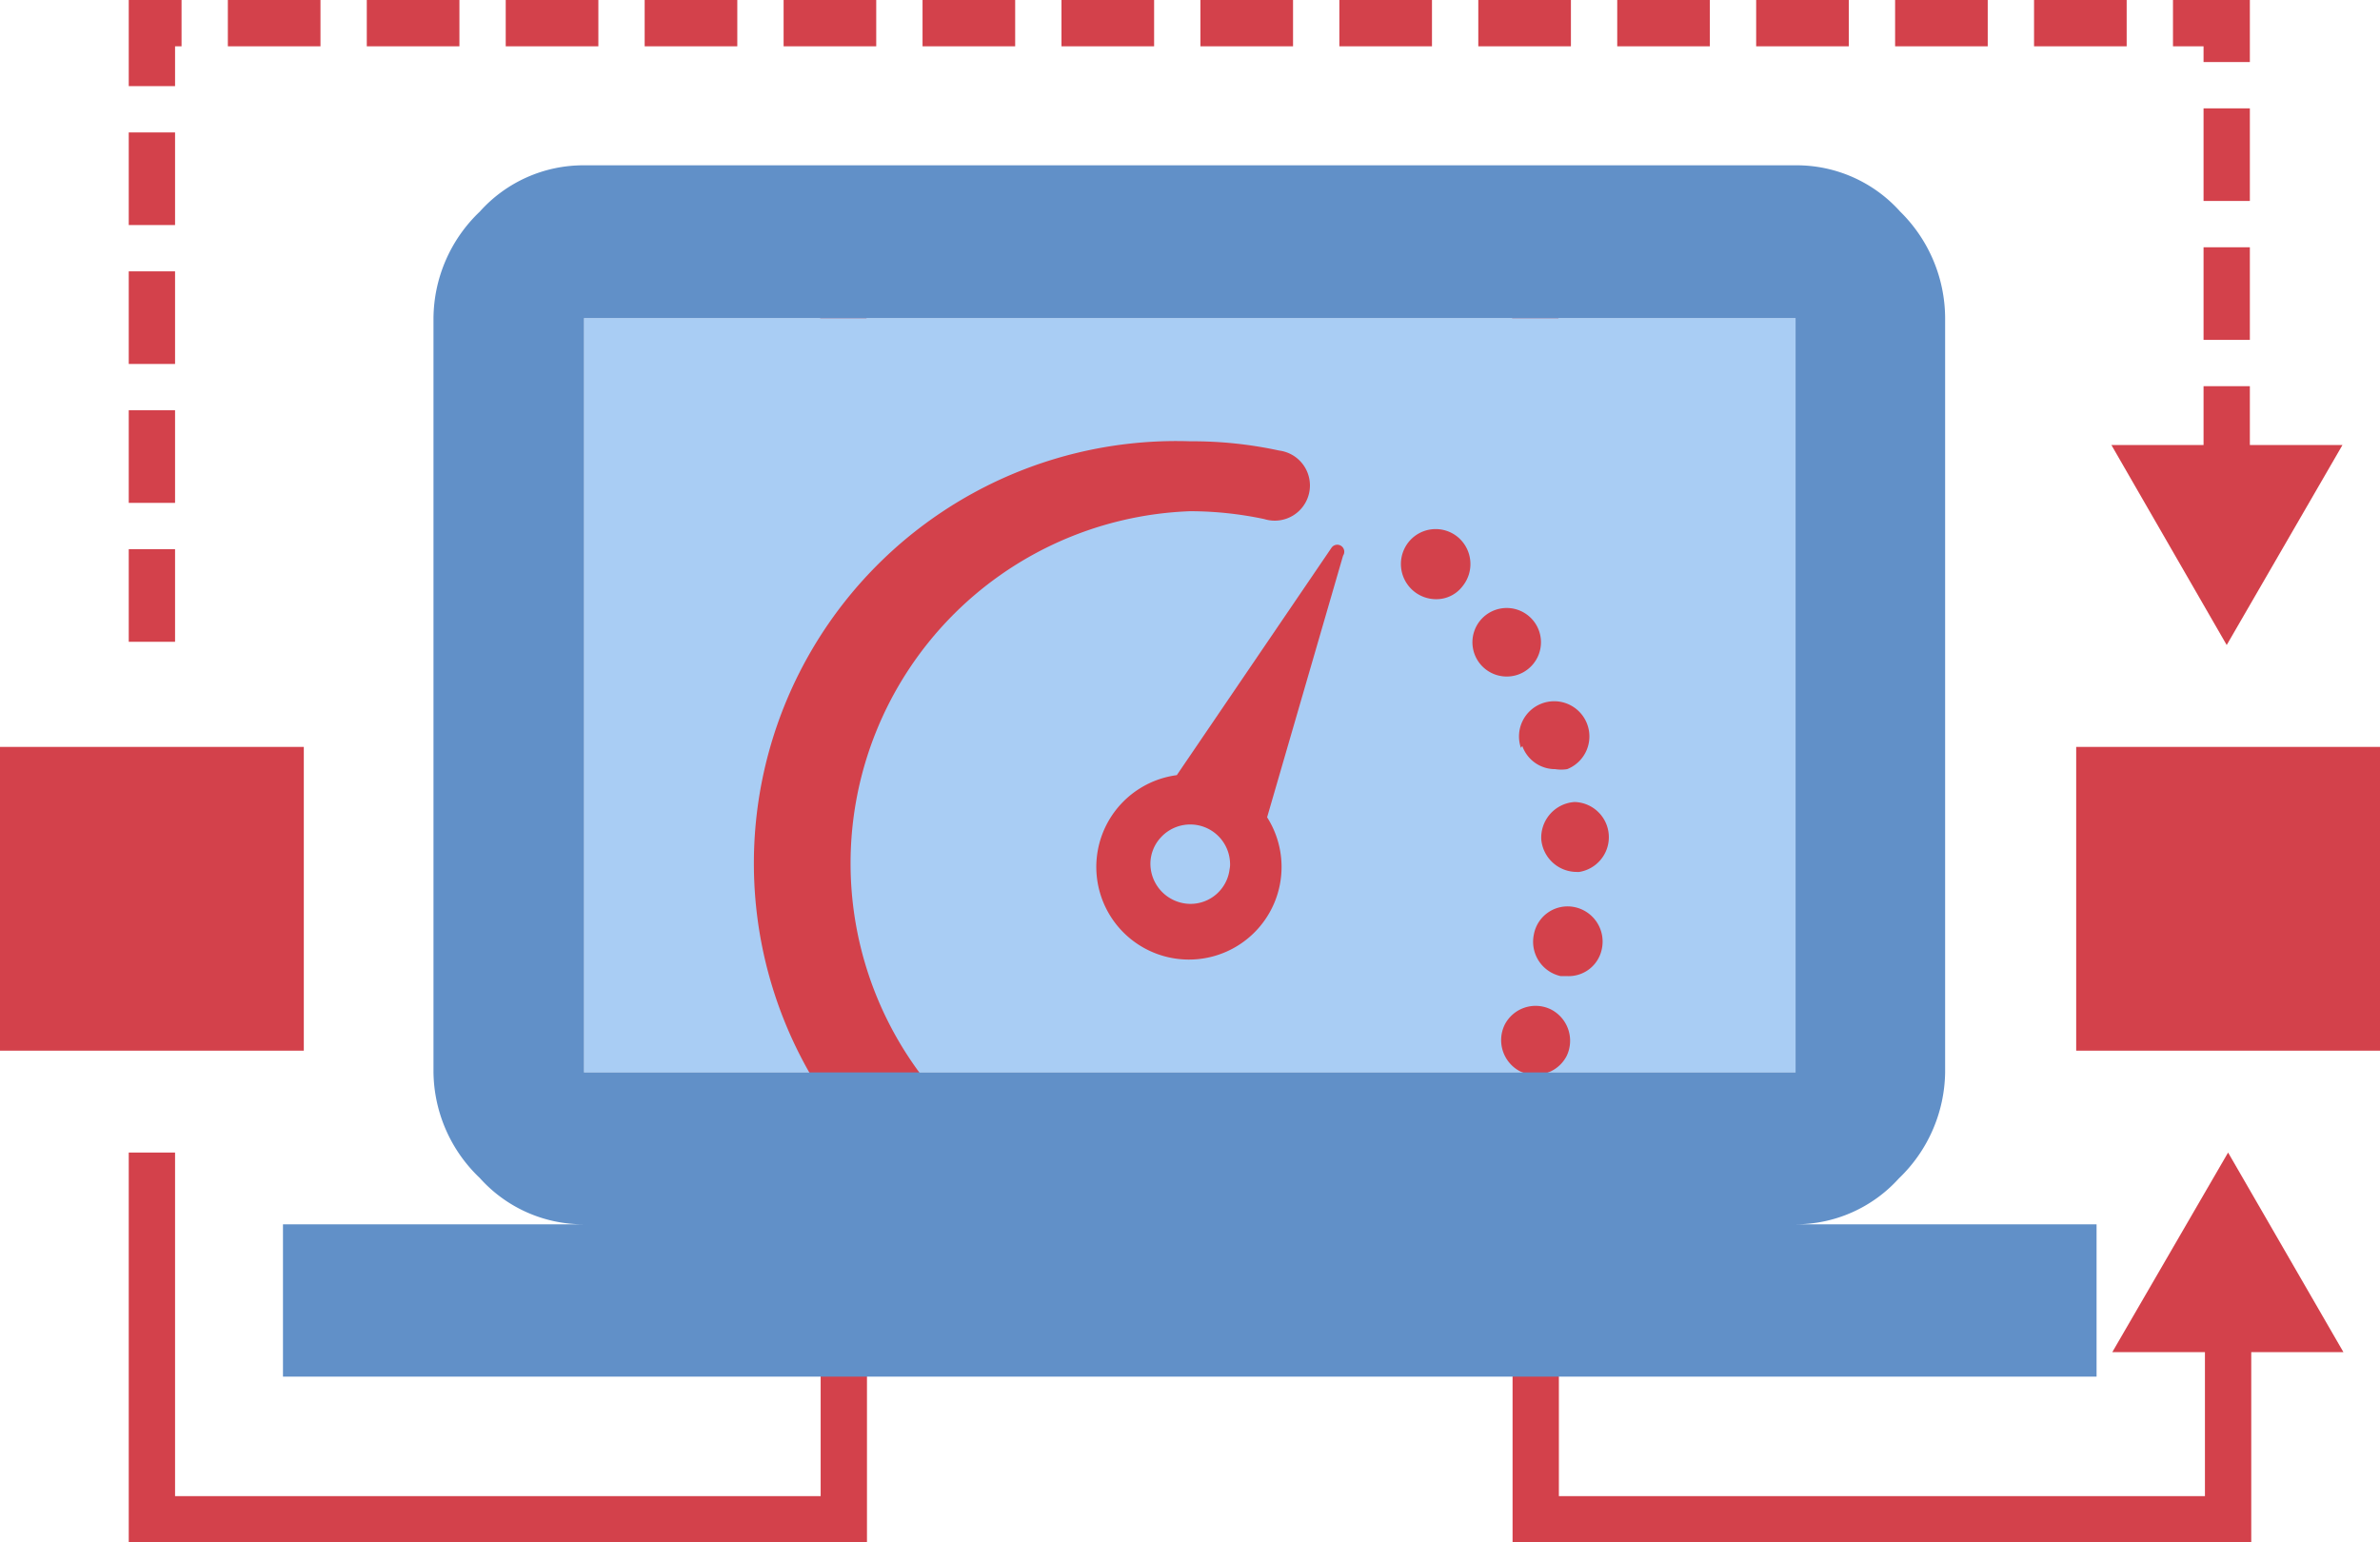
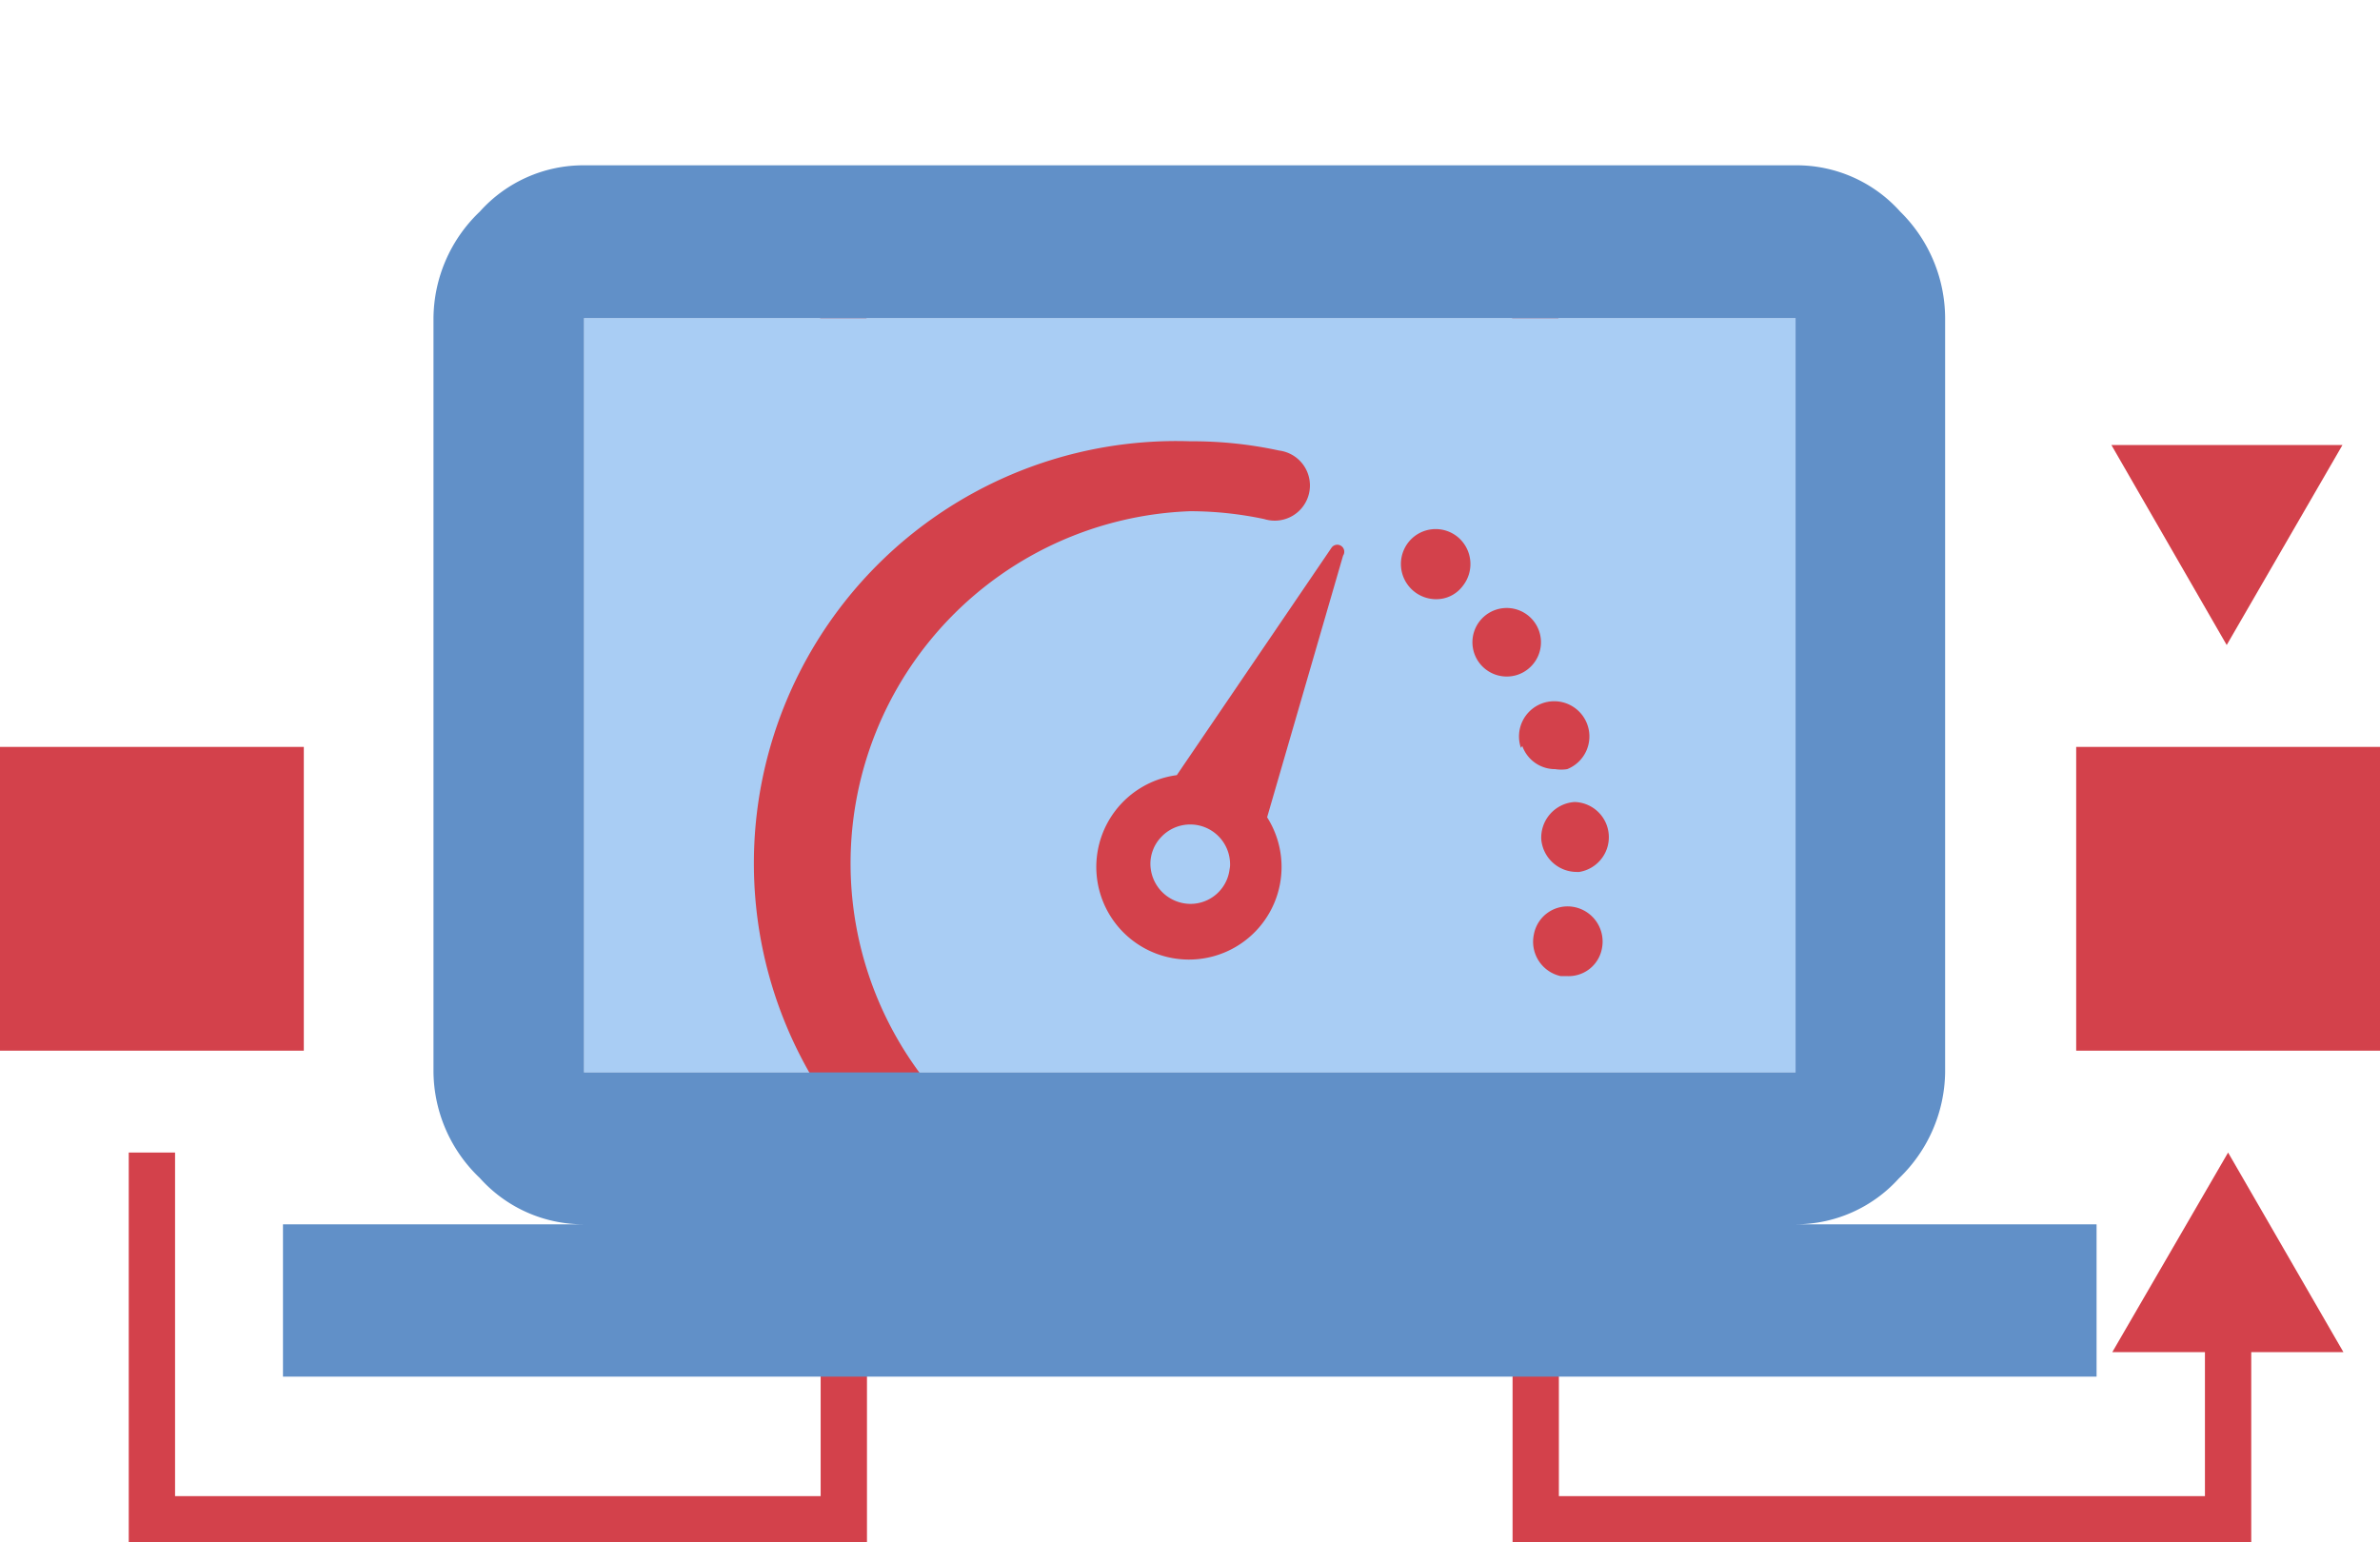
<svg xmlns="http://www.w3.org/2000/svg" viewBox="0 0 51.39 33.31">
  <title>CIM_FA3_1</title>
  <g id="Ebene_2" data-name="Ebene 2">
    <g id="Ebene_1-2" data-name="Ebene 1">
      <rect y="16.13" width="6.56" height="6.56" style="fill:#d3414b" />
      <rect x="14.94" y="16.13" width="6.56" height="6.56" style="fill:#d3414b" />
      <rect x="29.89" y="16.13" width="6.56" height="6.56" style="fill:#d3414b" />
      <rect x="44.83" y="16.13" width="6.56" height="6.56" style="fill:#d3414b" />
      <polyline points="3.28 24.89 3.28 32.81 18.22 32.81 18.22 28.47" style="fill:none;stroke:#d3414b;stroke-miterlimit:10" />
      <polygon points="20.71 29.2 18.22 24.89 15.73 29.2 20.71 29.2" style="fill:#d3414b" />
      <polyline points="33.15 10.34 33.15 6 18.21 6 18.21 13.93" style="fill:none;stroke:#d3414b;stroke-miterlimit:10" />
      <polygon points="35.65 9.61 33.15 13.93 30.66 9.61 35.65 9.61" style="fill:#d3414b" />
      <polyline points="33.16 24.89 33.16 32.81 48.11 32.81 48.11 28.47" style="fill:none;stroke:#d3414b;stroke-miterlimit:10" />
      <polygon points="50.6 29.2 48.11 24.89 45.61 29.2 50.6 29.2" style="fill:#d3414b" />
-       <polyline points="48.08 10.34 48.08 0.5 3.28 0.5 3.28 13.93" style="fill:none;stroke:#d3414b;stroke-miterlimit:10;stroke-dasharray:2,1" />
      <polygon points="50.58 9.61 48.08 13.93 45.59 9.61 50.58 9.61" style="fill:#d3414b" />
      <rect x="12.61" y="6.87" width="26.16" height="16.29" style="fill:#a9cdf4" />
      <path d="M25.77,26.25H25.7a7.61,7.61,0,0,1,0-15.21,7.76,7.76,0,0,1,1.6.17.76.76,0,1,0,.32-1.48,8.82,8.82,0,0,0-1.92-.2,9.12,9.12,0,1,0,0,18.23h.08a.75.75,0,0,0,.75-.77A.76.76,0,0,0,25.77,26.25Z" style="fill:#d3414b" />
      <path d="M32.54,14.61a.73.73,0,0,0,.44-.15.74.74,0,1,0-.44.15Z" style="fill:#d3414b" />
      <path d="M32.87,16.11h0a.75.75,0,0,0,.71.5.82.82,0,0,0,.26,0,.76.76,0,1,0-1-.46Z" style="fill:#d3414b" />
      <path d="M33.28,18.13a.77.77,0,0,0,.76.7h.06A.76.76,0,0,0,34,17.32.77.77,0,0,0,33.28,18.13Z" style="fill:#d3414b" />
      <path d="M27.81,26A.75.75,0,0,0,28,27.44.75.75,0,1,0,27.81,26Z" style="fill:#d3414b" />
-       <path d="M33.49,21.8a.75.75,0,0,0-1,.33.76.76,0,0,0,.32,1,.74.74,0,0,0,.35.08.75.75,0,0,0,.67-.41A.76.76,0,0,0,33.49,21.8Z" style="fill:#d3414b" />
      <path d="M31.28,23.81a.76.76,0,0,0,0,1.07.73.73,0,0,0,.51.21.78.78,0,0,0,.56-.25.75.75,0,0,0,0-1.06A.76.76,0,0,0,31.28,23.81Z" style="fill:#d3414b" />
      <path d="M34,19.59a.74.74,0,0,0-.88.59.76.76,0,0,0,.58.9h.15a.73.73,0,0,0,.74-.6A.76.76,0,0,0,34,19.59Z" style="fill:#d3414b" />
-       <path d="M31.48,11.6h0a.75.75,0,0,0-1.06.1A.76.76,0,0,0,31,12.94a.71.71,0,0,0,.58-.28A.76.76,0,0,0,31.48,11.6Z" style="fill:#d3414b" />
+       <path d="M31.48,11.6h0a.75.75,0,0,0-1.06.1A.76.76,0,0,0,31,12.94a.71.71,0,0,0,.58-.28A.76.76,0,0,0,31.48,11.6" style="fill:#d3414b" />
      <path d="M29.69,25.13a.76.76,0,0,0,.4,1.4.65.65,0,0,0,.4-.12.75.75,0,1,0-.8-1.28Z" style="fill:#d3414b" />
      <path d="M28.75,11.83l-3.34,4.91a2,2,0,1,0,1.95.91L29,12A.15.15,0,0,0,28.75,11.83Zm-2.2,6.94a.85.85,0,0,1-.84.75.87.87,0,0,1-.87-.87.84.84,0,0,1,.23-.57.86.86,0,0,1,1.49.57A.49.49,0,0,1,26.55,18.77Z" style="fill:#d3414b" />
      <g id="computer">
        <g style="isolation:isolate">
          <path d="M38.77,26.44h6.5v3.29H6.11V26.44h6.5a3,3,0,0,1-2.25-1,3.2,3.2,0,0,1-1-2.29V6.87a3.21,3.21,0,0,1,1-2.3,3,3,0,0,1,2.25-1H38.77a3,3,0,0,1,2.26,1A3.24,3.24,0,0,1,42,6.87V23.16A3.23,3.23,0,0,1,41,25.45,3,3,0,0,1,38.77,26.44ZM12.61,6.87V23.16H38.77V6.87Z" style="fill:#6190c8" />
        </g>
      </g>
    </g>
  </g>
</svg>